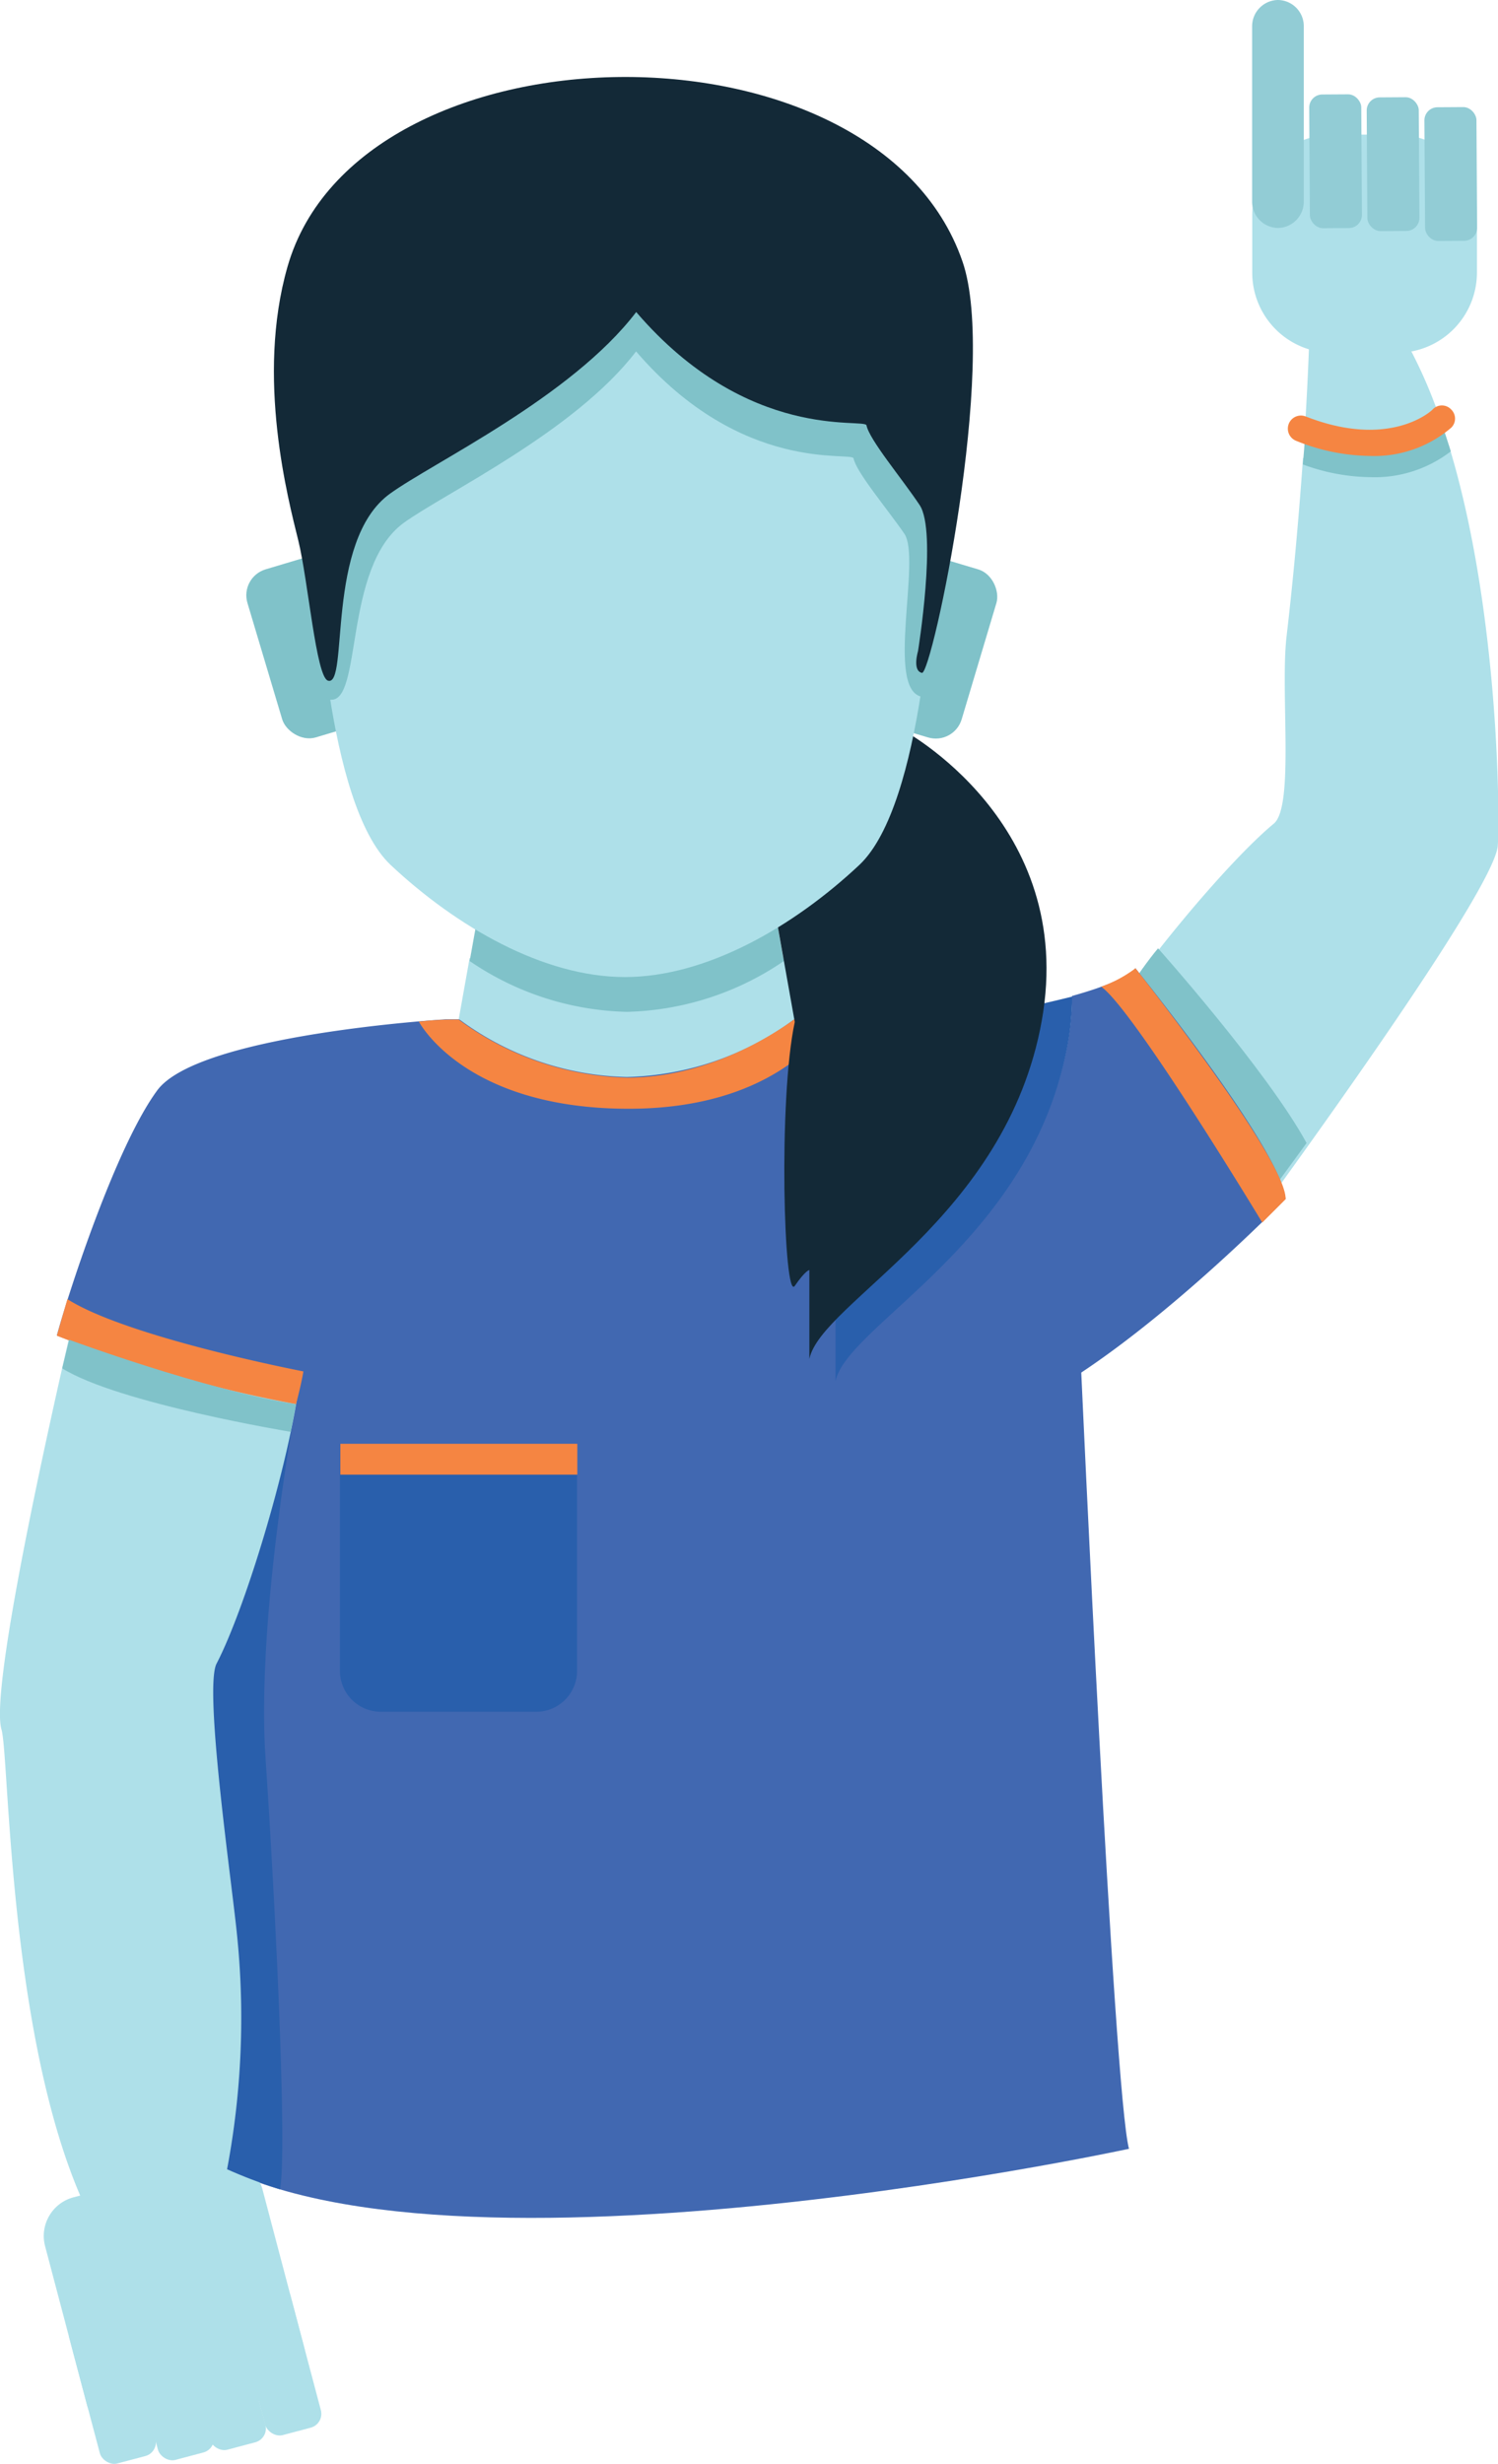
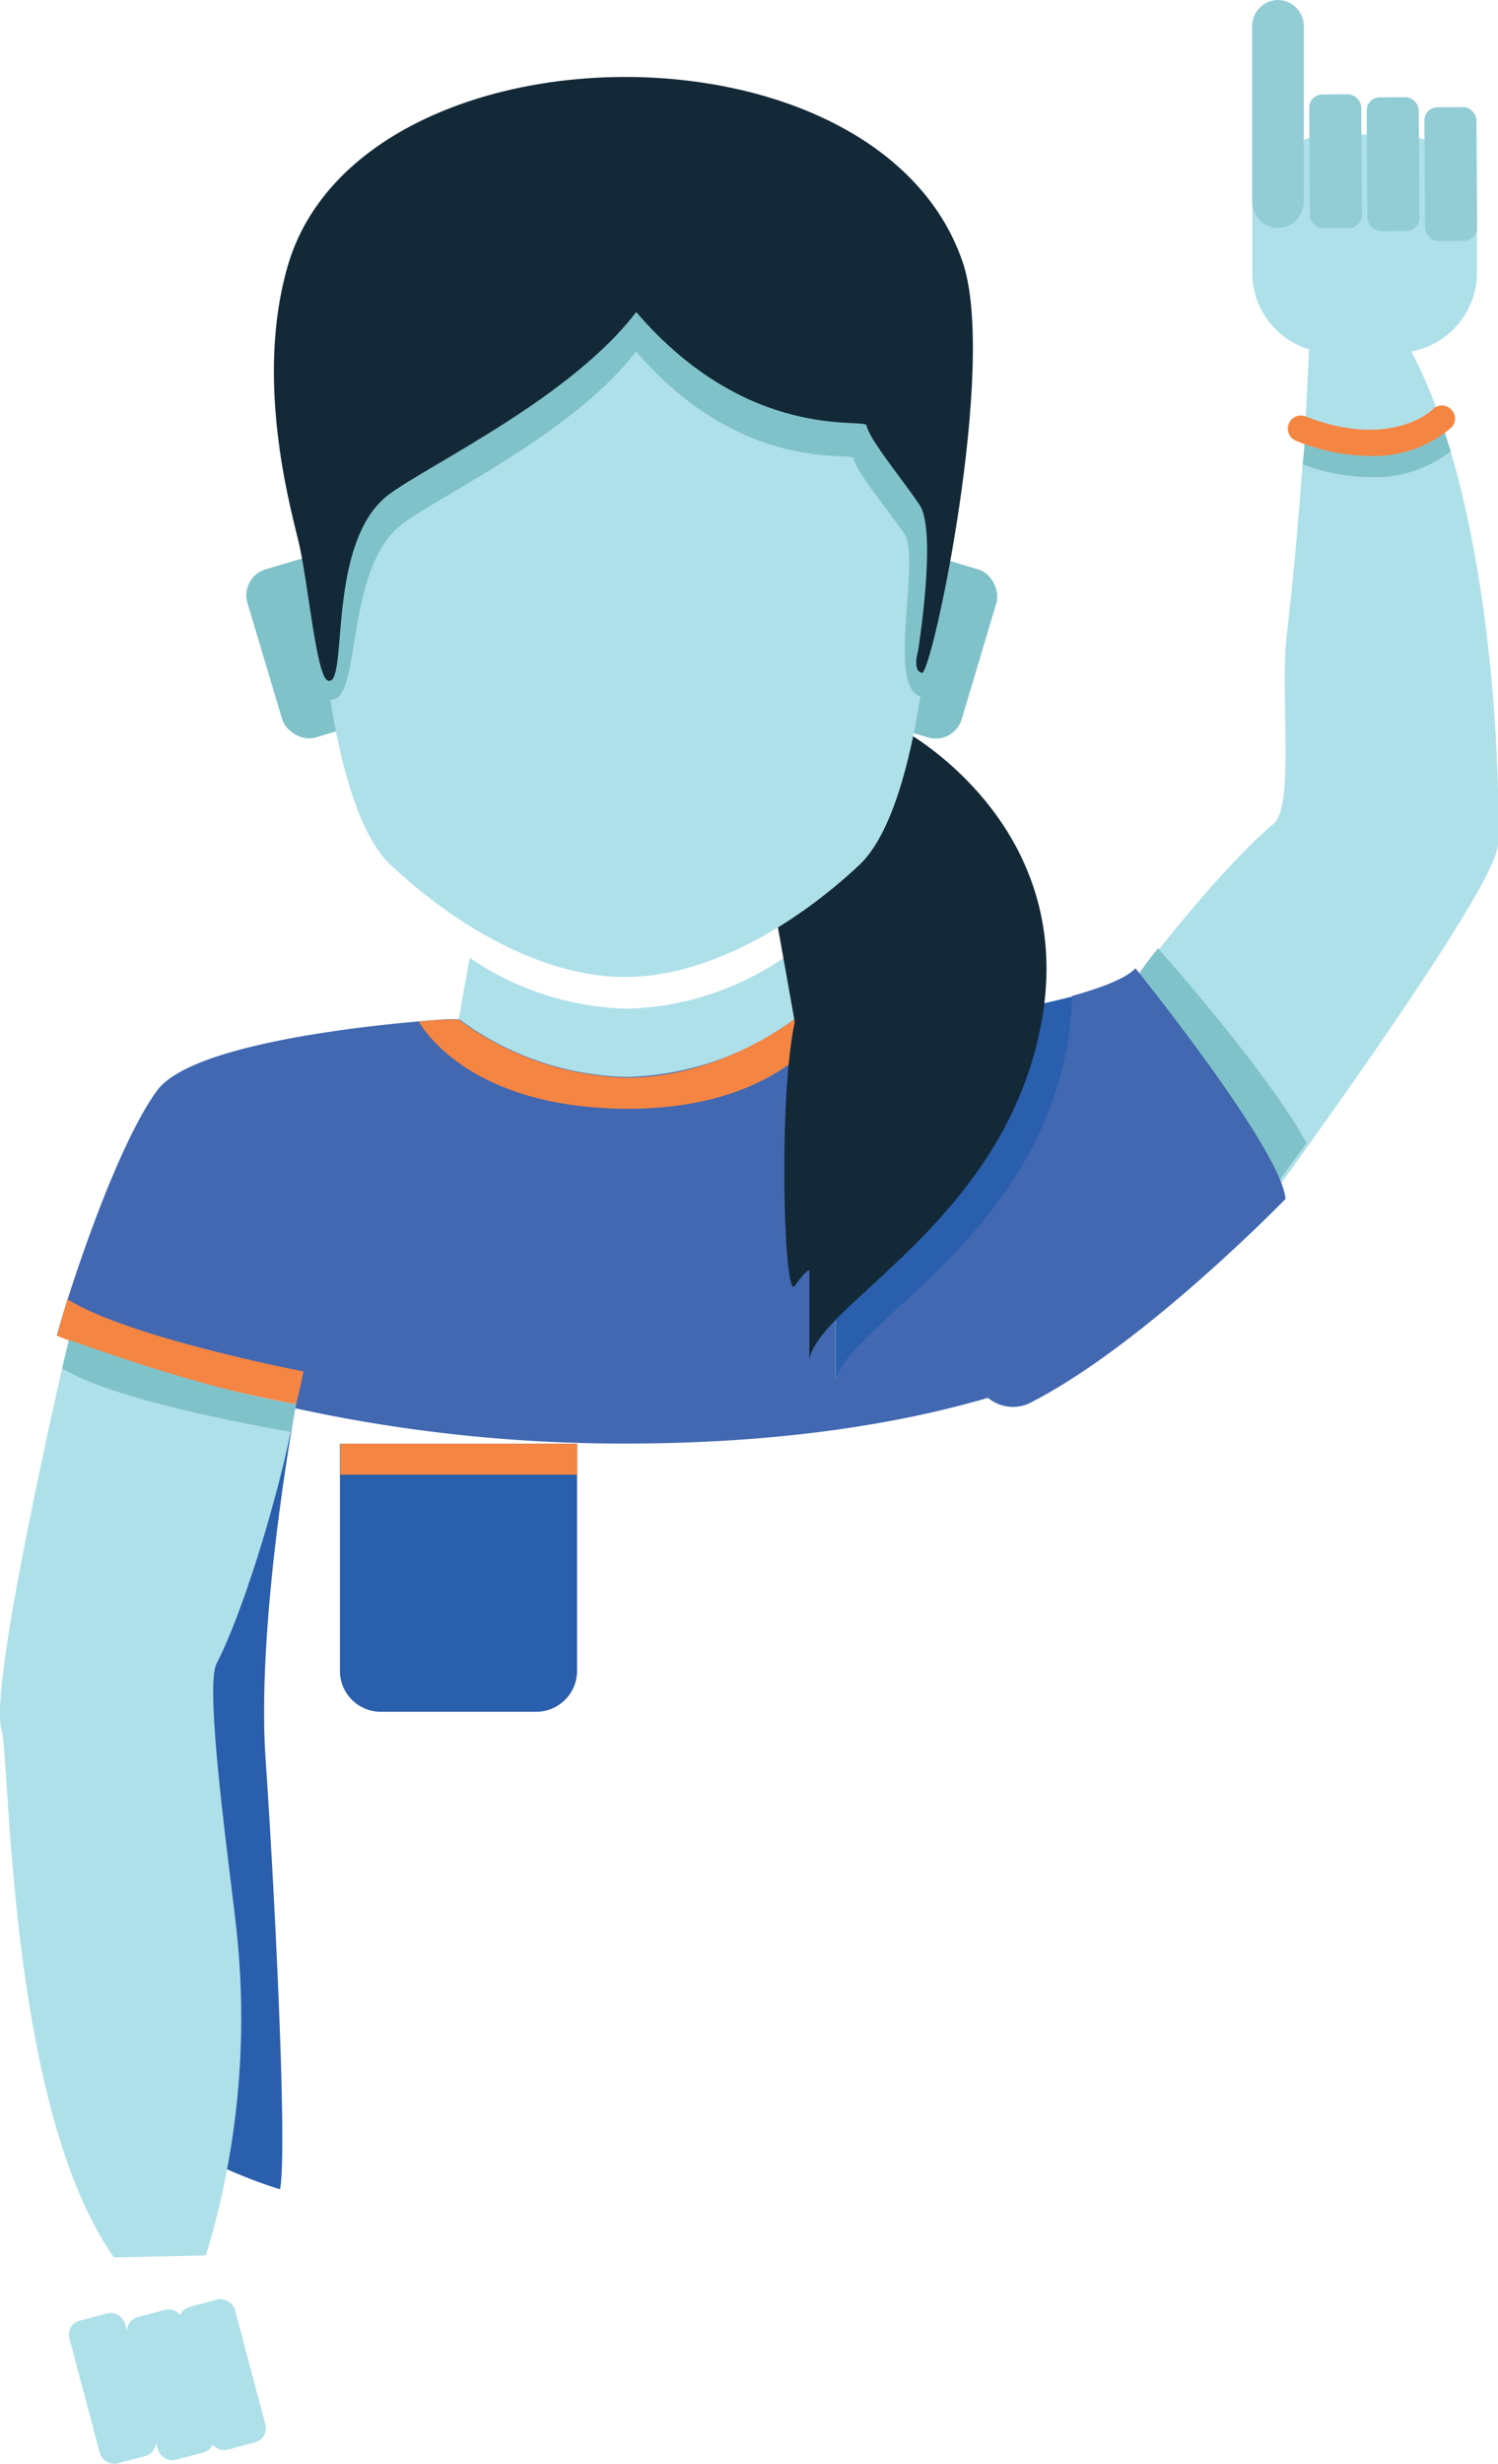
<svg xmlns="http://www.w3.org/2000/svg" viewBox="0 0 118.01 194">
  <defs>
    <style>.cls-1{fill:#aee0e9;}.cls-2{fill:#80c2c9;}.cls-3{fill:#4168b1;}.cls-4{fill:#295fac;}.cls-5{fill:#92ccd5;}.cls-6{fill:#f58542;}.cls-7{fill:#132937;}</style>
  </defs>
  <title>expression</title>
  <g id="Layer_2" data-name="Layer 2">
    <g id="Calque_1" data-name="Calque 1">
      <path class="cls-1" d="M112.89,33.4a1.06,1.06,0,0,1,.61-.27,38.77,38.77,0,0,0-2.6-6l-7.75-.69s-.08,2.91-.36,7.48h.07C109.47,36.54,112.76,33.53,112.89,33.4Z" />
      <path class="cls-1" d="M114.13,35.05a9.69,9.69,0,0,1-6.24,2,15.5,15.5,0,0,1-5.24-1c-.28,3.94-.68,8.77-1.29,14-.52,4.35.62,13.4-1,14.79-3.63,3-10.8,11.56-14.34,17.35l14.58,11.44c4-5.55,17-23.64,17.39-27C118.15,64.68,118.15,48.18,114.13,35.05Z" />
      <path class="cls-2" d="M114.29,35.54c-.2-.65-.41-1.3-.63-1.94a1,1,0,0,0-.62.27c-.14.13-3.47,3.19-10.18.56h-.08c0,.68-.09,1.39-.14,2.14a15.79,15.79,0,0,0,5.32,1A9.82,9.82,0,0,0,114.29,35.54Z" />
      <path class="cls-2" d="M91.23,74.67S99.82,84.3,102.93,90l-2.12,2.9L89.36,77.18S90.46,75.57,91.23,74.67Z" />
-       <path class="cls-3" d="M85.16,107.62s2.57,57.11,3.78,61.57c0,0-58.65,12.69-74.77-.69L19,104.7l61.91-2.4Z" />
      <path class="cls-3" d="M89.45,76.24c-.75.8-2.66,1.53-5,2.18a22.61,22.61,0,0,1-.33,3.66c-2.79,15.61-17.38,22.13-18.31,26.63v-7s-.29,0-1.15,1.24-1.31-14.71,0-20.77l-3.3-1.92H35.08s-19.43,1.17-22.69,5.59-7,15.94-7.91,19.3a120.75,120.75,0,0,0,44.89,8.51h0c12.95,0,22.33-1.8,28.46-3.6a3.08,3.08,0,0,0,3.55.28c8.92-4.63,19.89-15.94,19.89-15.94C100.94,90.47,89.45,76.24,89.45,76.24Z" />
      <path class="cls-4" d="M64.67,103c.86-1.24,1.15-1.24,1.15-1.24v7c.93-4.5,15.52-11,18.31-26.63a22.61,22.61,0,0,0,.33-3.66A116,116,0,0,1,70.88,81c-4-.52-7.2-.72-7.2-.72H61.37l3.3,1.92C63.36,88.26,63.8,104.21,64.67,103Z" />
      <path class="cls-1" d="M49.38,79.42a23,23,0,0,1-12.38-4l-.86,4.81a23,23,0,0,0,13.24,4.57,23.08,23.08,0,0,0,13.23-4.57l-.86-4.82A22.87,22.87,0,0,1,49.38,79.42Z" />
-       <path class="cls-2" d="M61.75,75.67l-.69-3.9H37.7l-.7,3.9a22.85,22.85,0,0,0,12.38,4A22.87,22.87,0,0,0,61.75,75.67Z" />
-       <rect class="cls-1" x="4.91" y="171.23" width="17.7" height="19.23" rx="3.15" ry="3.15" transform="translate(-45.71 9.51) rotate(-14.79)" />
-       <rect class="cls-1" x="19.62" y="180" width="4.53" height="11.63" rx="1.13" ry="1.13" transform="translate(-46.89 11.82) rotate(-14.85)" />
      <rect class="cls-1" x="15.25" y="181.16" width="4.53" height="11.63" rx="1.13" ry="1.13" transform="translate(-47.33 10.73) rotate(-14.85)" />
      <rect class="cls-1" x="11.16" y="181.96" width="4.53" height="11.63" rx="1.13" ry="1.13" transform="translate(-47.67 9.71) rotate(-14.85)" />
      <rect class="cls-1" x="6.59" y="182.24" width="4.53" height="11.63" rx="1.13" ry="1.13" transform="translate(-47.9 8.55) rotate(-14.85)" />
      <path class="cls-1" d="M104.91,10.6l5.11,0a6.32,6.32,0,0,1,6.33,6.27l0,4.58a6.32,6.32,0,0,1-6.26,6.33l-5.11,0a6.31,6.31,0,0,1-6.33-6.26l0-4.58A6.33,6.33,0,0,1,104.91,10.6Z" />
      <path class="cls-5" d="M100.64,0h0a2.06,2.06,0,0,1,2.07,2l0,13.88a2.07,2.07,0,0,1-2,2.07h0a2.07,2.07,0,0,1-2.07-2l0-13.89A2.07,2.07,0,0,1,100.64,0Z" />
      <rect class="cls-5" x="103.16" y="7.43" width="4.1" height="10.53" rx="1.03" ry="1.03" transform="translate(210.5 24.75) rotate(179.65)" />
      <rect class="cls-5" x="107.7" y="7.66" width="4.1" height="10.53" rx="1.03" ry="1.03" transform="translate(219.57 25.18) rotate(179.65)" />
      <rect class="cls-5" x="112.23" y="8.45" width="4.1" height="10.53" rx="1.03" ry="1.03" transform="translate(228.65 26.72) rotate(179.65)" />
-       <path class="cls-6" d="M89.45,76.24s11.88,15,11.83,18.18l-1.84,1.84S89.32,79.5,86.75,77.69A10,10,0,0,0,89.45,76.24Z" />
      <path class="cls-6" d="M107.89,35.9a15.91,15.91,0,0,1-5.78-1.19,1,1,0,1,1,.75-1.92c6.61,2.59,9.9-.42,10-.55a1,1,0,0,1,1.46,0,1,1,0,0,1,0,1.44A9.35,9.35,0,0,1,107.89,35.9Z" />
      <path class="cls-4" d="M26.81,113.68H45.46a0,0,0,0,1,0,0v17.88a3.22,3.22,0,0,1-3.22,3.22H30a3.22,3.22,0,0,1-3.22-3.22V113.68A0,0,0,0,1,26.81,113.68Z" />
      <rect class="cls-6" x="26.81" y="113.68" width="18.67" height="2.43" />
      <path class="cls-6" d="M36.14,80.28a23.25,23.25,0,0,0,13.24,4.57c7.95,0,14-5.22,14-5.22H66S62.48,87.3,49.52,87.3,33,80.44,33,80.44A23.62,23.62,0,0,1,36.14,80.28Z" />
      <path class="cls-7" d="M71.07,57.45s13.79,7.3,11,22.91S64.69,102.5,63.76,107v-7s-.29,0-1.15,1.25-1.31-14.71,0-20.78l-1.55-8.71.14-7.29Z" />
      <rect class="cls-2" x="20.68" y="43.93" width="8.53" height="13.81" rx="2.13" ry="2.13" transform="translate(-13.51 9.27) rotate(-16.64)" />
      <rect class="cls-2" x="68.78" y="43.93" width="8.53" height="13.81" rx="2.13" ry="2.13" transform="translate(128.47 120.46) rotate(-163.36)" />
      <path class="cls-1" d="M68.84,13.06H29.69S23.69,33,25,45c0,0,.64,18.29,5.78,23.11s12,8.82,18.45,8.82,13.32-4,18.46-8.82S73.5,45,73.5,45C74.84,33,68.84,13.06,68.84,13.06Z" />
      <path class="cls-2" d="M26,55.09c2.59.32,1-10.39,5.79-13.91,3.2-2.33,13.48-7.18,18.32-13.51,8.34,9.7,17,7.86,17.13,8.42.22,1.1,2.64,3.95,4,5.93S69.73,54.3,72.62,54.86c.73.15,4.34-23.34,1.71-31-6.46-18.65-44.93-18-50.2.4-2.37,8.25.07,17.36.8,20.36S25,55,26,55.09Z" />
      <path class="cls-4" d="M23.32,110.56s-3.15,16.9-2.4,27.91,1.73,30.92,1.14,33.91a38.28,38.28,0,0,1-4.55-1.75l-3.32-42.79Z" />
      <path class="cls-1" d="M5.62,104.57C4.07,111.26-.84,133,.12,136.19c.68,2.26.5,29.74,8.86,41.55l7.24-.15a64.23,64.23,0,0,0,2.4-25.73c-.46-4.35-2.55-18.94-1.56-20.87,2.18-4.19,5.45-14.85,6.45-21.56Z" />
      <path class="cls-6" d="M23.32,110.56s.42-1.58.58-2.58c0,0-13.83-2.66-18.59-5.69l-.83,2.88A103.33,103.33,0,0,0,23.32,110.56Z" />
      <path class="cls-2" d="M23.32,110.56l-.42,2.18s-13.6-2.25-18-5l.55-2.25S16.18,109.46,23.32,110.56Z" />
      <path class="cls-7" d="M25.83,53.59c1.68.56-.24-11,4.88-14.71C34.1,36.42,45,31.28,50.12,24.57c8.83,10.28,18,8.32,18.14,8.92.24,1.16,2.8,4.19,4.19,6.28s-.13,11.5-.13,11.5-.47,1.55.31,1.71,6-24.34,3.19-32.4C69,.82,28.23,1.49,22.65,21c-2.51,8.74.07,18.38.85,21.56S24.9,53.28,25.83,53.59Z" />
    </g>
  </g>
</svg>